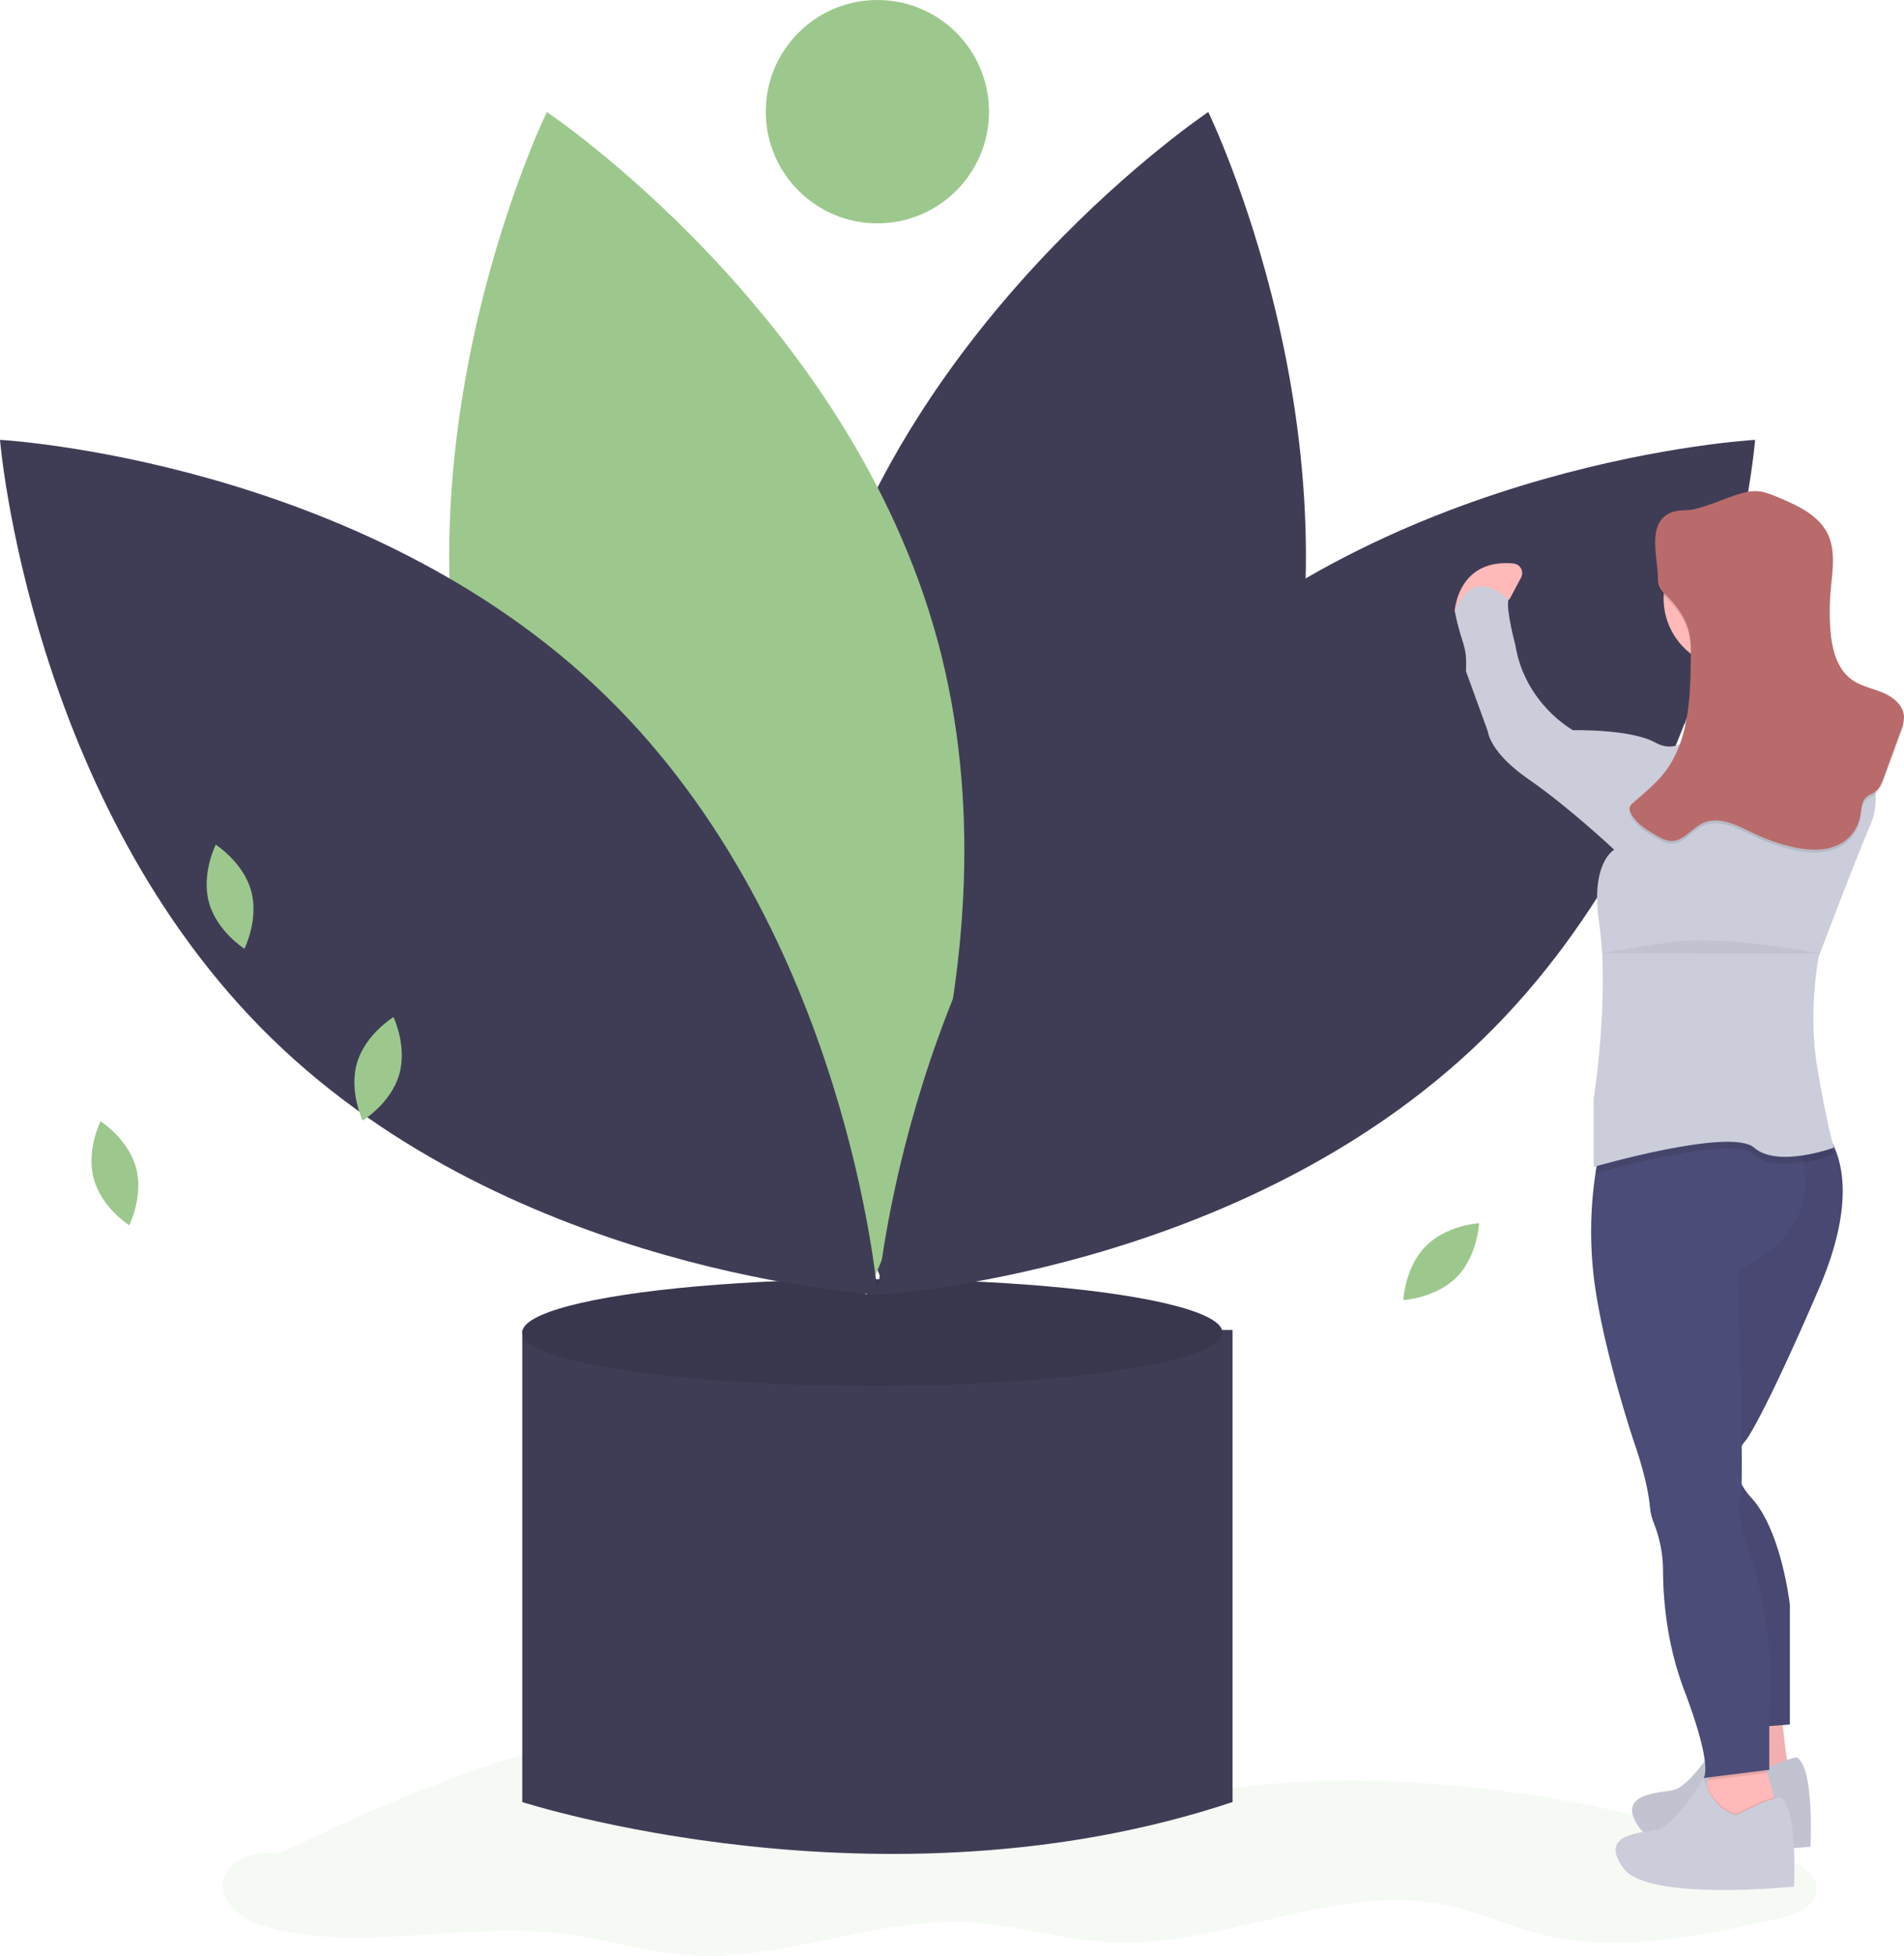
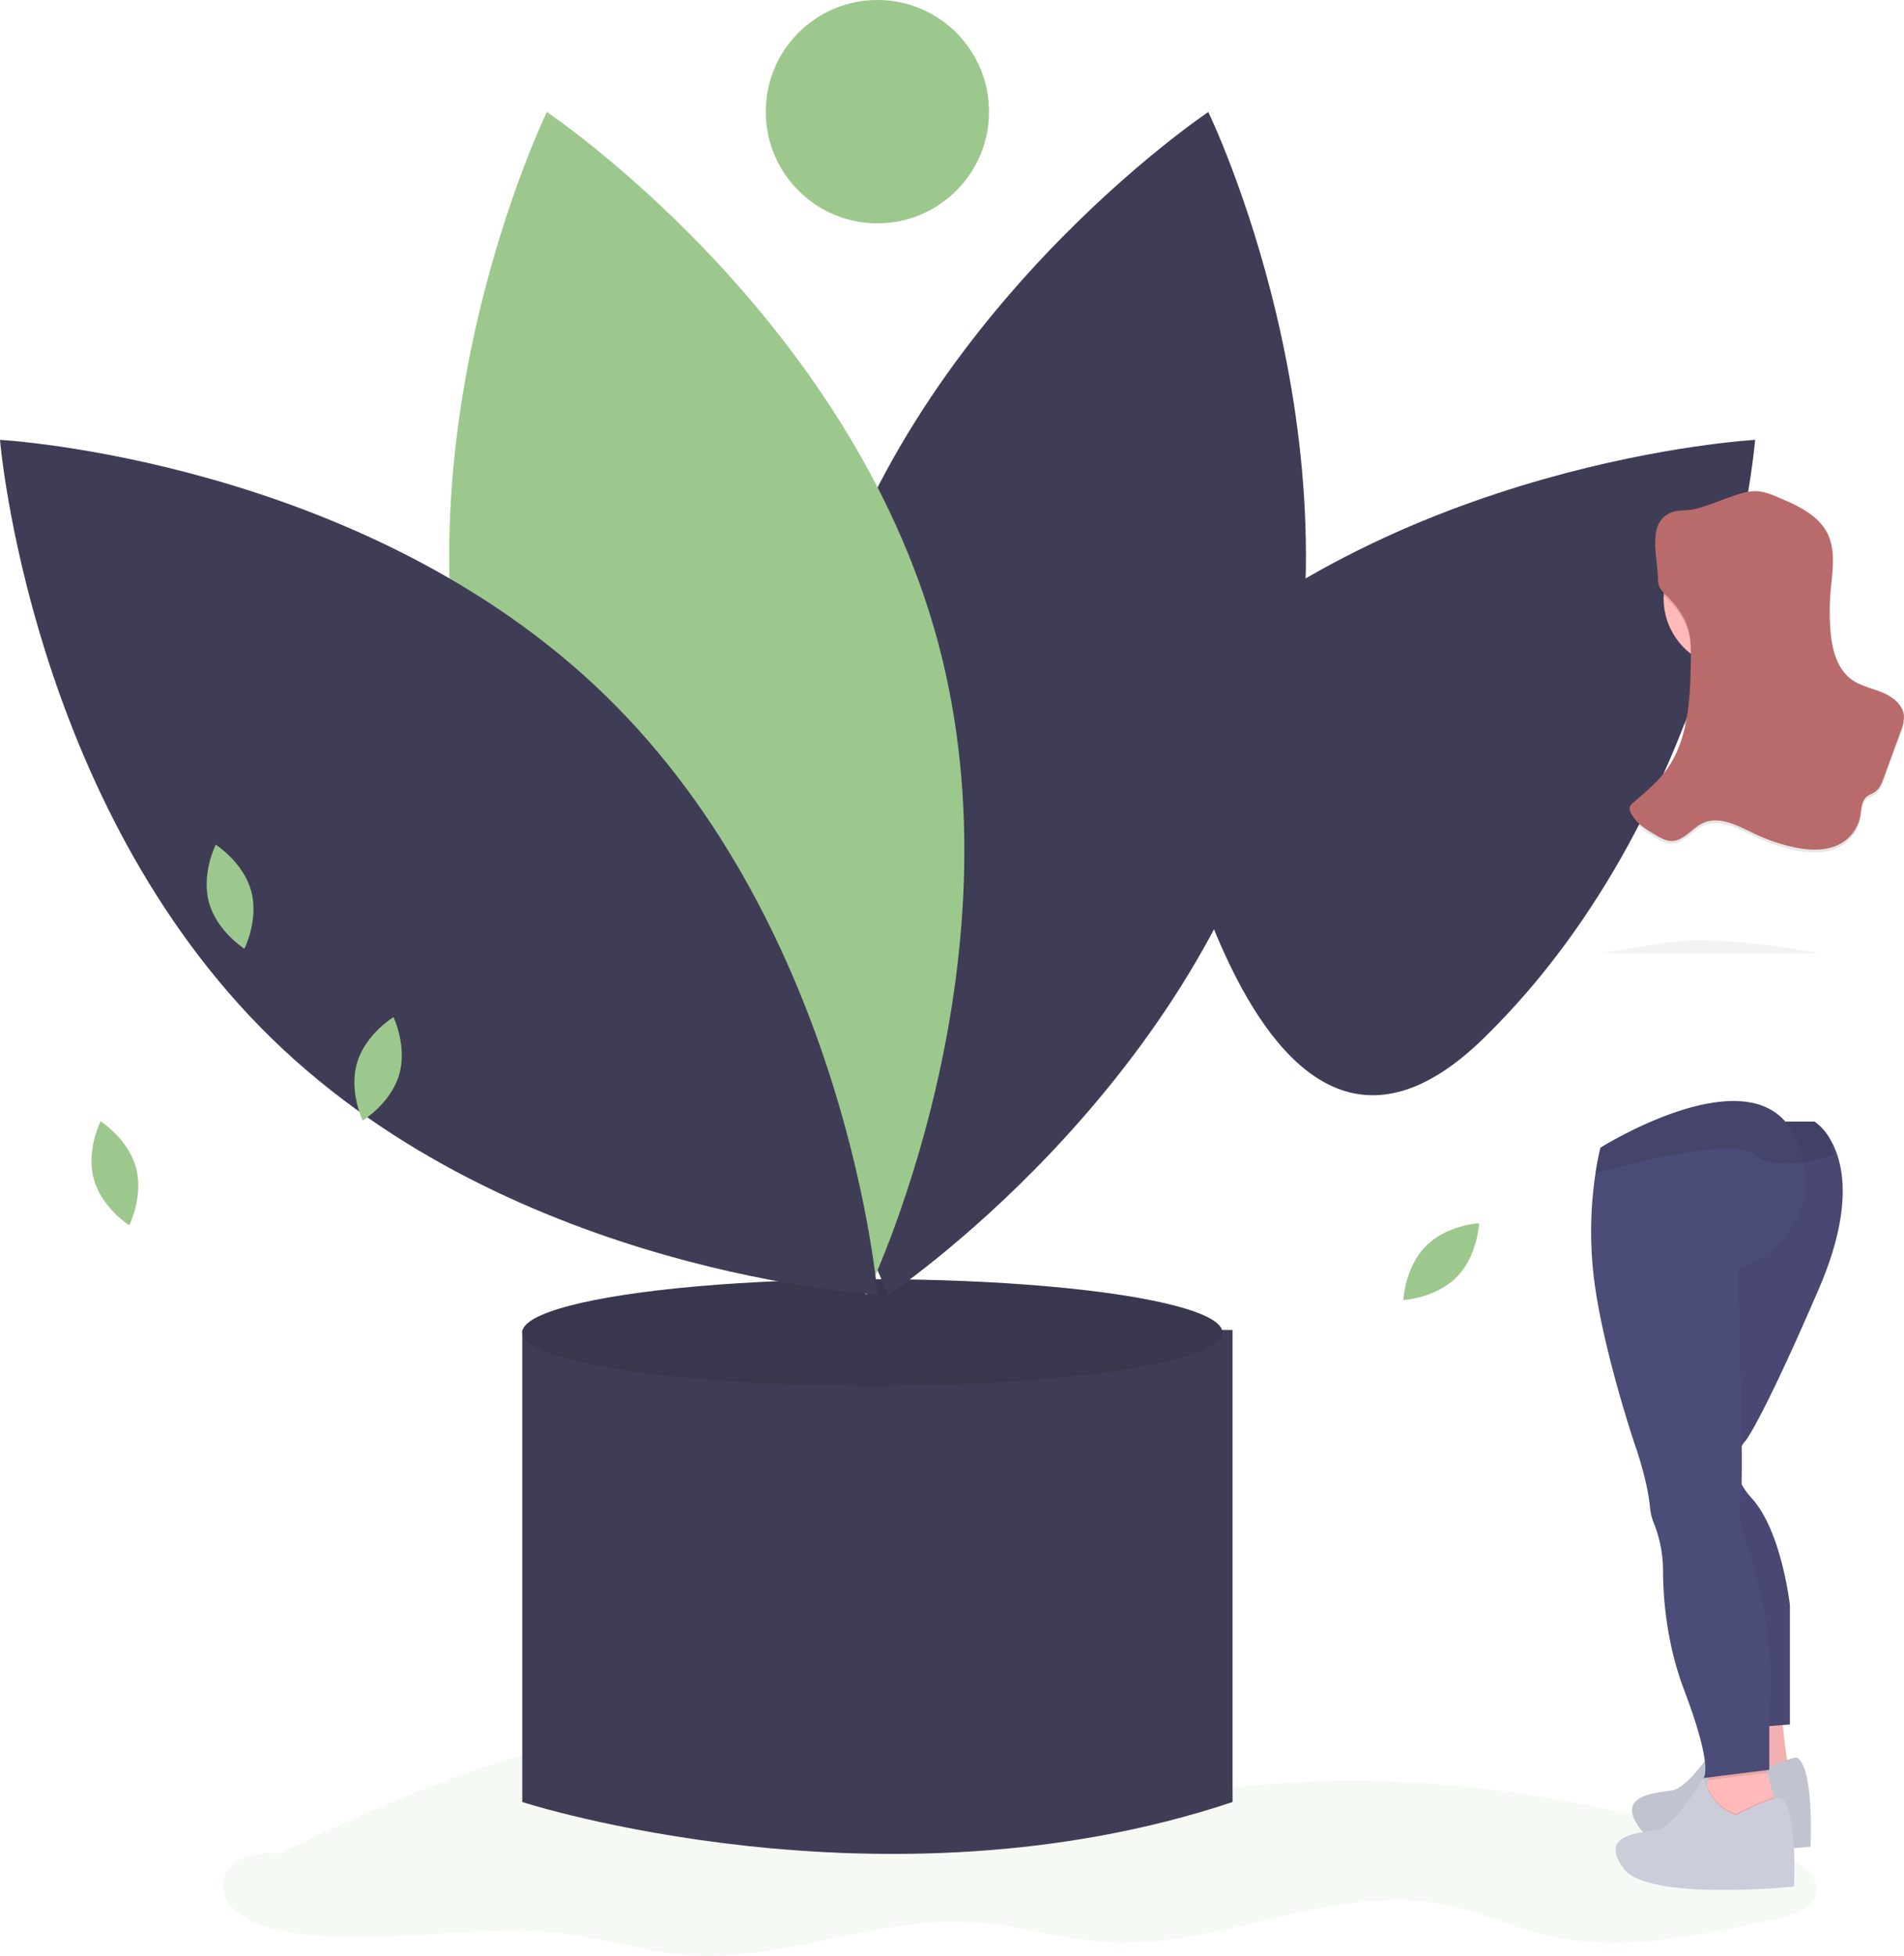
<svg xmlns="http://www.w3.org/2000/svg" id="b4a83183-0e56-418f-b042-c525b5329012" data-name="Layer 1" width="826.557" height="848.661" viewBox="0 0 826.557 848.661">
  <title>Gardening</title>
  <path d="M863.628,259.673s-15.493,8.938-10.726,21.452c0,0,16.089,4.767,22.644,16.685s57.206,54.822,57.206,54.822l36.945-18.473s-12.852-17.157-53.502-29.137c0,0-23.964-25.685-32.307-30.452S863.628,259.673,863.628,259.673Z" transform="translate(-186.721 -25.669)" fill="#cbcdda" />
  <path d="M863.628,259.673s-15.493,8.938-10.726,21.452c0,0,16.089,4.767,22.644,16.685s57.206,54.822,57.206,54.822l36.945-18.473s-12.852-17.157-53.502-29.137c0,0-23.964-25.685-32.307-30.452S863.628,259.673,863.628,259.673Z" transform="translate(-186.721 -25.669)" opacity="0.05" />
  <path d="M327.975,830.099c-7.955,1.966-16.277-.329-24.47-.426s-17.753,3.346-19.761,11.291c-2.697,10.671,9.777,18.715,20.457,21.374,41.453,10.317,85.334-3.074,127.701,2.388,17.854,2.302,35.216,7.934,53.167,9.277,41.088,3.074,81.233-16.466,122.377-14.264,20.613,1.103,40.648,7.65,61.263,8.7,49.325,2.513,97.987-26.444,146.274-16.068,13.635,2.93,26.436,8.903,39.947,12.362,34.156,8.746,70.114.951,104.498-6.849,6.828-1.549,15.058-4.563,15.9-11.513.928-7.669-7.878-12.479-15.204-14.929-80.114-26.793-165.887-40.987-249.45-28.604-19.016,2.818-37.978,7.006-57.2,6.729-42.544-.612-81.639-22.805-123.406-30.923-79.142-15.382-158.271,20.505-230.924,55.456" transform="translate(-186.721 -25.669)" fill="#9dc88d" opacity="0.1" />
  <path d="M437.666,602.735h-24.228v204.836s156.38,50.658,308.356,0V602.735Z" transform="translate(-186.721 -25.669)" fill="#3f3d56" />
  <ellipse cx="378.692" cy="578.167" rx="151.975" ry="23.127" fill="#3f3d56" />
  <ellipse cx="378.692" cy="578.167" rx="151.975" ry="23.127" opacity="0.1" />
  <path d="M742.075,358.002C703.736,499.724,572.419,587.496,572.419,587.496s-69.159-142.005-30.82-283.726S711.254,74.276,711.254,74.276,780.413,216.281,742.075,358.002Z" transform="translate(-186.721 -25.669)" fill="#3f3d56" />
  <path d="M393.302,358.002C431.641,499.724,562.958,587.496,562.958,587.496s69.159-142.005,30.82-283.726S424.123,74.276,424.123,74.276,354.964,216.281,393.302,358.002Z" transform="translate(-186.721 -25.669)" fill="#9dc88d" />
  <path d="M449.638,327.545C554.839,429.954,567.688,587.38,567.688,587.38S409.973,578.769,304.772,476.36,186.721,216.524,186.721,216.524,344.437,225.136,449.638,327.545Z" transform="translate(-186.721 -25.669)" fill="#3f3d56" />
-   <path d="M685.739,327.545C580.538,429.954,567.688,587.38,567.688,587.38S725.404,578.769,830.605,476.36,948.655,216.524,948.655,216.524,790.94,225.136,685.739,327.545Z" transform="translate(-186.721 -25.669)" fill="#3f3d56" />
+   <path d="M685.739,327.545S725.404,578.769,830.605,476.36,948.655,216.524,948.655,216.524,790.94,225.136,685.739,327.545Z" transform="translate(-186.721 -25.669)" fill="#3f3d56" />
  <circle cx="380.894" cy="48.456" r="48.456" fill="#9dc88d" />
  <path d="M277.449,417.28c3.436,12.467,15.373,20.052,15.373,20.052s6.366-12.629,2.931-25.096-15.373-20.052-15.373-20.052S274.013,404.813,277.449,417.28Z" transform="translate(-186.721 -25.669)" fill="#9dc88d" />
  <path d="M341.758,486.713c-3.698,12.392,2.4,25.152,2.4,25.152s12.094-7.331,15.793-19.723-2.4-25.152-2.4-25.152S345.457,474.321,341.758,486.713Z" transform="translate(-186.721 -25.669)" fill="#9dc88d" />
  <path d="M805.618,566.429c-9.077,9.211-9.674,23.341-9.674,23.341s14.12-.804,23.197-10.016,9.674-23.341,9.674-23.341S814.695,557.217,805.618,566.429Z" transform="translate(-186.721 -25.669)" fill="#9dc88d" />
  <path d="M960.163,767.971s1.788,26.219,4.767,29.199-26.815,4.767-26.815,4.767l4.171-33.966Z" transform="translate(-186.721 -25.669)" fill="#ffb9b9" />
  <path d="M960.163,767.971s1.788,26.219,4.767,29.199-26.815,4.767-26.815,4.767l4.171-33.966Z" transform="translate(-186.721 -25.669)" opacity="0.05" />
  <path d="M966.718,788.231s-4.171,0-19.069,7.747c0,0-10.13-1.788-14.301-16.089,0,0-12.514,21.452-20.856,22.644S888.06,804.917,898.786,819.218s73.891,7.747,73.891,7.747S974.465,792.403,966.718,788.231Z" transform="translate(-186.721 -25.669)" fill="#cbcdda" />
  <path d="M966.718,788.231s-4.171,0-19.069,7.747c0,0-10.13-1.788-14.301-16.089,0,0-12.514,21.452-20.856,22.644S888.06,804.917,898.786,819.218s73.891,7.747,73.891,7.747S974.465,792.403,966.718,788.231Z" transform="translate(-186.721 -25.669)" opacity="0.05" />
  <path d="M957.78,808.492l-4.171,11.322-27.411-7.747,1.561-11.239.375-2.711,1.043-7.502s23.24-5.959,23.24-2.979a46.231,46.231,0,0,0,1.526,7.258c.953,3.665,2.151,7.842,2.956,10.589C957.422,807.3,957.78,808.492,957.78,808.492Z" transform="translate(-186.721 -25.669)" fill="#ffb9b9" />
  <path d="M942.823,653.083c-1.877,3.176-4.004,9.135-.054,16.584a28.874,28.874,0,0,0,4.284,5.941c13.11,14.301,16.685,46.48,16.685,46.48V773.93l-8.938.685-14.301,1.102-21.452-88.192s-12.514-64.357-6.555-75.679,11.322-82.233,11.322-82.233l4.946-5.125,11.739-12.156h33.966a22.841,22.841,0,0,1,6.609,7.389c5.703,9.439,10.821,29.068-4.821,65.31-24.432,56.61-31.582,65.548-31.582,65.548A13.73,13.73,0,0,0,942.823,653.083Z" transform="translate(-186.721 -25.669)" fill="#4c4c78" />
  <path d="M942.823,653.083c-1.877,3.176-4.004,9.135-.054,16.584a28.874,28.874,0,0,0,4.284,5.941c13.11,14.301,16.685,46.48,16.685,46.48V773.93l-8.938.685-14.301,1.102-21.452-88.192s-12.514-64.357-6.555-75.679,11.322-82.233,11.322-82.233l4.946-5.125,11.739-12.156h33.966a22.841,22.841,0,0,1,6.609,7.389c5.703,9.439,10.821,29.068-4.821,65.31-24.432,56.61-31.582,65.548-31.582,65.548A13.73,13.73,0,0,0,942.823,653.083Z" transform="translate(-186.721 -25.669)" opacity="0.05" />
  <path d="M953.942,794.894l-25.808,3.224,1.043-7.502s23.24-5.959,23.24-2.979A46.231,46.231,0,0,0,953.942,794.894Z" transform="translate(-186.721 -25.669)" opacity="0.1" />
  <path d="M941.095,576.689s1.484,46.909,1.728,76.394c.054,6.668.048,12.448-.054,16.584a36.738,36.738,0,0,1-.483,6.537c-1.788,5.363,1.788,17.281,1.788,17.281,14.897,39.329,10.726,73.891,10.726,73.891V793.595l-28.603,3.575s4.767-3.575-8.343-38.137c-7.532-19.855-9.165-39.311-9.189-52.278a55.945,55.945,0,0,0-4.183-20.683,25.516,25.516,0,0,1-1.526-6.889c-1.192-11.918-6.555-26.815-6.555-26.815s-14.301-42.309-17.877-73.295a170.673,170.673,0,0,1,.828-44.329,110.625,110.625,0,0,1,2.151-11.09s58.255-36.659,80.249-11.322a28.691,28.691,0,0,1,4.964,8.343,55.061,55.061,0,0,1,2.813,9.284C976.378,563.585,941.095,576.689,941.095,576.689Z" transform="translate(-186.721 -25.669)" fill="#4c4c78" />
  <circle cx="752.585" cy="259.627" r="30.391" fill="#ffb9b9" />
  <path d="M922.622,304.365s12.514,35.158,0,53.63,39.925,12.514,39.925,12.514l20.26-24.432s-23.836,0-25.028-41.713S922.622,304.365,922.622,304.365Z" transform="translate(-186.721 -25.669)" fill="#ffb9b9" />
  <path d="M982.807,526.634a78.203,78.203,0,0,1-13.277,3.325c-7.419,1.144-16.173,1.186-21.285-3.325-3.033-2.676-10.506-3.003-19.486-2.145-18.914,1.812-44.513,8.867-49.406,10.255a110.625,110.625,0,0,1,2.151-11.09s58.255-36.659,80.249-11.322h12.71a22.841,22.841,0,0,1,6.609,7.389C982.17,524.465,982.807,526.634,982.807,526.634Z" transform="translate(-186.721 -25.669)" opacity="0.1" />
  <path d="M957.78,808.492l-4.171,11.322-27.411-7.747,1.561-11.239c4.708,10.416,12.74,11.834,12.74,11.834,8.664-4.505,13.7-6.388,16.399-7.181C957.422,807.3,957.78,808.492,957.78,808.492Z" transform="translate(-186.721 -25.669)" opacity="0.1" />
  <path d="M959.567,805.512s-4.171,0-19.069,7.747c0,0-10.13-1.788-14.301-16.089,0,0-12.514,21.452-20.856,22.644s-24.432,2.384-13.706,16.685,73.891,7.747,73.891,7.747S967.314,809.684,959.567,805.512Z" transform="translate(-186.721 -25.669)" fill="#cbcdda" />
-   <path d="M818.194,291.117s1.163-23.209,25.554-20.937a4.17,4.17,0,0,1,3.29,6.105l-5.001,9.413Z" transform="translate(-186.721 -25.669)" fill="#ffb9b9" />
-   <path d="M958.971,353.228s-29.199-4.767-36.945-10.726c0,0-5.959,11.322-16.685,5.363s-35.754-5.363-35.754-5.363-20.856-11.322-25.028-36.945c0,0-4.171-15.493-2.979-19.665,0,0-15.493-16.089-23.24,5.363,2.979,14.897,5.363,13.706,4.767,25.623l9.534,26.219s.596,8.938,17.877,20.856,36.945,30.391,36.945,30.391-10.428,5.661-6.555,31.582c4.734,31.683-2.384,76.87-2.384,76.87v29.199s59.589-17.281,69.72-8.343,34.562,0,34.562,0-2.979-10.13-7.151-34.562.596-48.267.596-48.267,15.493-41.117,22.644-57.802-5.363-39.329-17.877-47.672-17.175-3.334-17.175-3.334S985.787,347.865,958.971,353.228Z" transform="translate(-186.721 -25.669)" fill="#cbcdda" />
  <path d="M906.44,277.864a10.536,10.536,0,0,0,.618,3.64,11.479,11.479,0,0,0,2.795,3.472c4.462,4.361,8.377,9.543,9.948,15.582,1.063,4.088,1.006,8.373.942,12.597-.259,17.11-.976,35.577-11.544,49.036-3.884,4.946-8.876,8.88-13.57,13.065a4.093,4.093,0,0,0-1.426,1.909,3.573,3.573,0,0,0,.442,2.358c2.178,4.529,6.77,7.307,11.118,9.828,1.987,1.152,4.081,2.336,6.377,2.41,5.418.175,8.999-5.548,13.93-7.799,7.178-3.277,15.234,1.284,22.359,4.676A78.792,78.792,0,0,0,964.57,394.27c7.627,1.759,16.25,2.192,22.671-2.284a17.313,17.313,0,0,0,7.062-11.051c.516-2.912.436-6.292,2.64-8.263,1.135-1.016,2.685-1.437,3.914-2.338,1.906-1.396,2.813-3.746,3.624-5.965l7.34-20.07a16.494,16.494,0,0,0,1.435-6.741c-.352-4.832-4.809-8.341-9.284-10.199s-9.424-2.774-13.359-5.601c-6.654-4.781-8.708-13.709-9.306-21.881a105.34,105.34,0,0,1,.12-16.854c.727-8.313,2.352-17.165-1.346-24.646-3.95-7.99-12.81-12.069-21.015-15.55-3.151-1.337-6.386-2.693-9.805-2.844-3.618-.16-7.142,1.043-10.563,2.229-5.437,1.885-10.954,4.327-16.567,5.606-3.153.718-6.609.181-9.65,1.321C901.307,253.329,906.44,268.868,906.44,277.864Z" transform="translate(-186.721 -25.669)" opacity="0.1" />
  <path d="M906.44,276.673a10.536,10.536,0,0,0,.618,3.64,11.479,11.479,0,0,0,2.795,3.472c4.462,4.361,8.377,9.543,9.948,15.582,1.063,4.088,1.006,8.373.942,12.597-.259,17.11-.976,35.577-11.544,49.036-3.884,4.946-8.876,8.88-13.57,13.065a4.093,4.093,0,0,0-1.426,1.909,3.573,3.573,0,0,0,.442,2.358c2.178,4.529,6.77,7.307,11.118,9.828,1.987,1.152,4.081,2.336,6.377,2.41,5.418.175,8.999-5.548,13.93-7.799,7.178-3.277,15.234,1.284,22.359,4.676A78.792,78.792,0,0,0,964.57,393.078c7.627,1.759,16.25,2.192,22.671-2.284a17.313,17.313,0,0,0,7.062-11.051c.516-2.912.436-6.292,2.64-8.263,1.135-1.016,2.685-1.437,3.914-2.338,1.906-1.396,2.813-3.746,3.624-5.965l7.34-20.07a16.494,16.494,0,0,0,1.435-6.741c-.352-4.832-4.809-8.341-9.284-10.199s-9.424-2.774-13.359-5.601c-6.654-4.781-8.708-13.709-9.306-21.881a105.34,105.34,0,0,1,.12-16.854c.727-8.313,2.352-17.165-1.346-24.646-3.95-7.99-12.81-12.069-21.015-15.55-3.151-1.337-6.386-2.693-9.805-2.844-3.618-.16-7.142,1.043-10.563,2.229-5.437,1.885-10.954,4.327-16.567,5.606-3.153.718-6.609.181-9.65,1.321C901.307,252.138,906.44,267.676,906.44,276.673Z" transform="translate(-186.721 -25.669)" fill="#b96b6b" />
  <path d="M882.412,439.295s4.754-1.152,28.59-4.727,65.548,4.767,65.548,4.767" transform="translate(-186.721 -25.669)" opacity="0.05" />
  <path d="M227.449,537.28c3.436,12.467,15.373,20.052,15.373,20.052s6.366-12.629,2.931-25.096-15.373-20.052-15.373-20.052S224.013,524.813,227.449,537.28Z" transform="translate(-186.721 -25.669)" fill="#9dc88d" />
</svg>